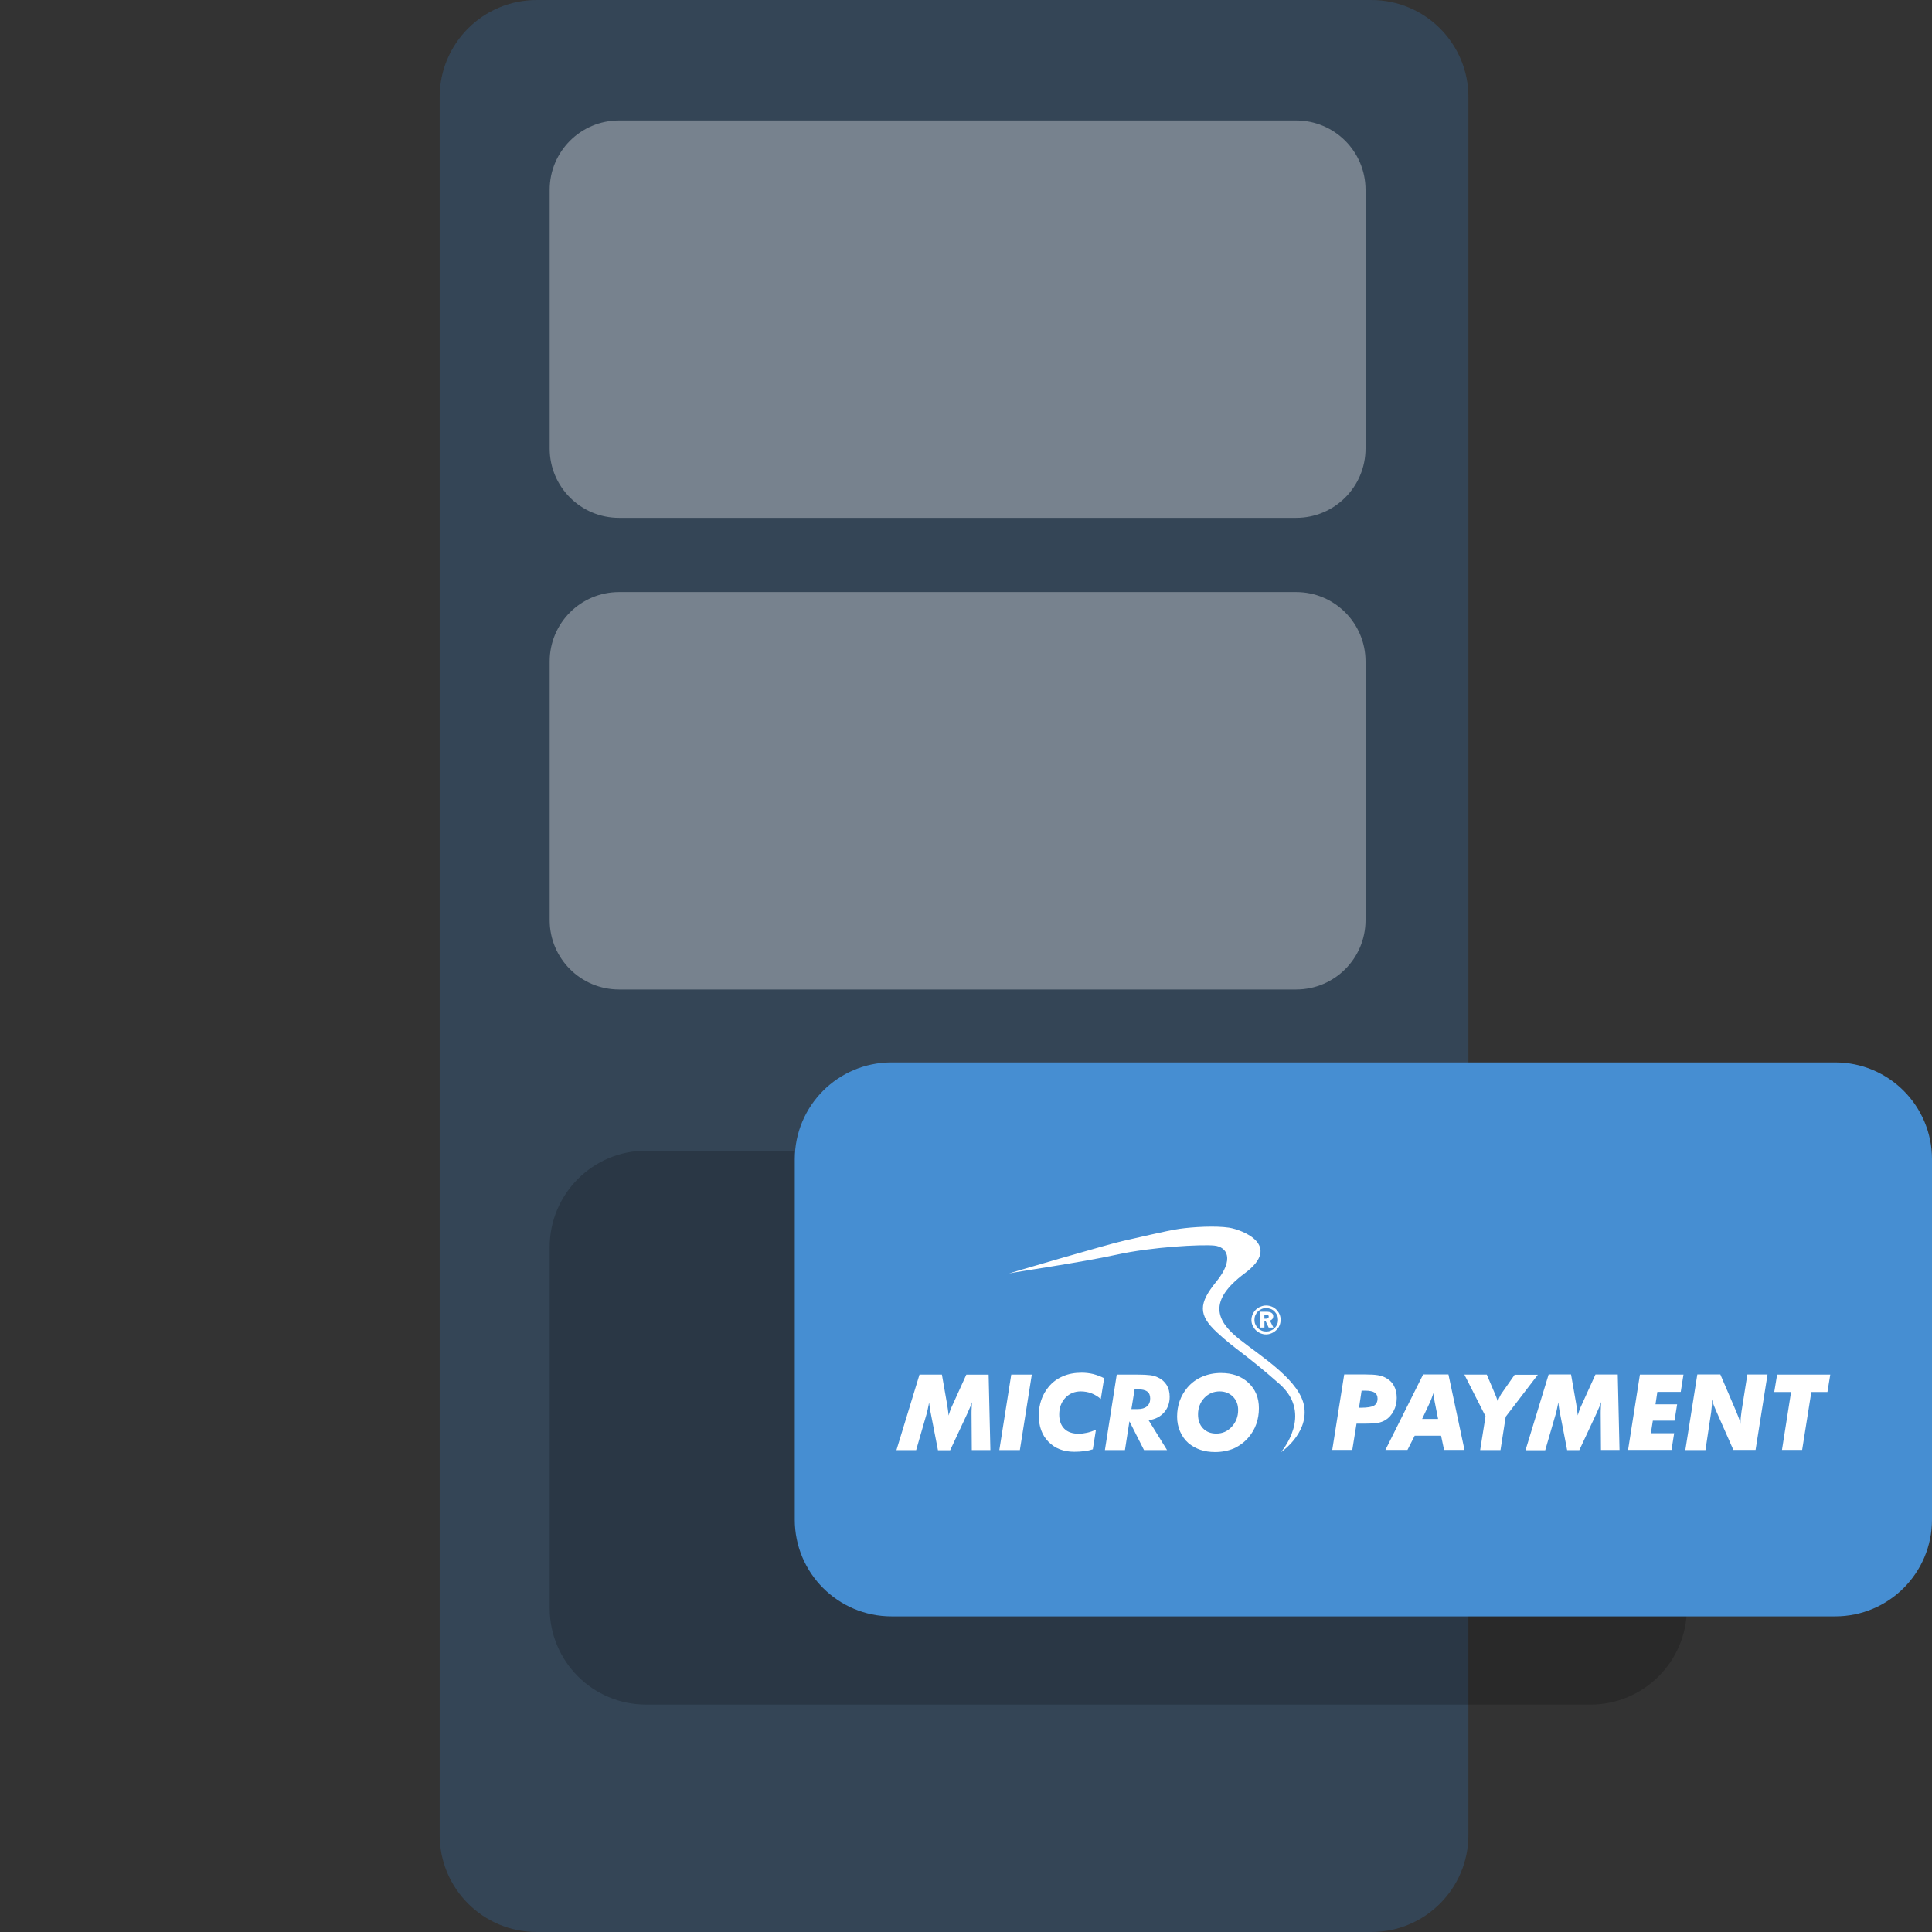
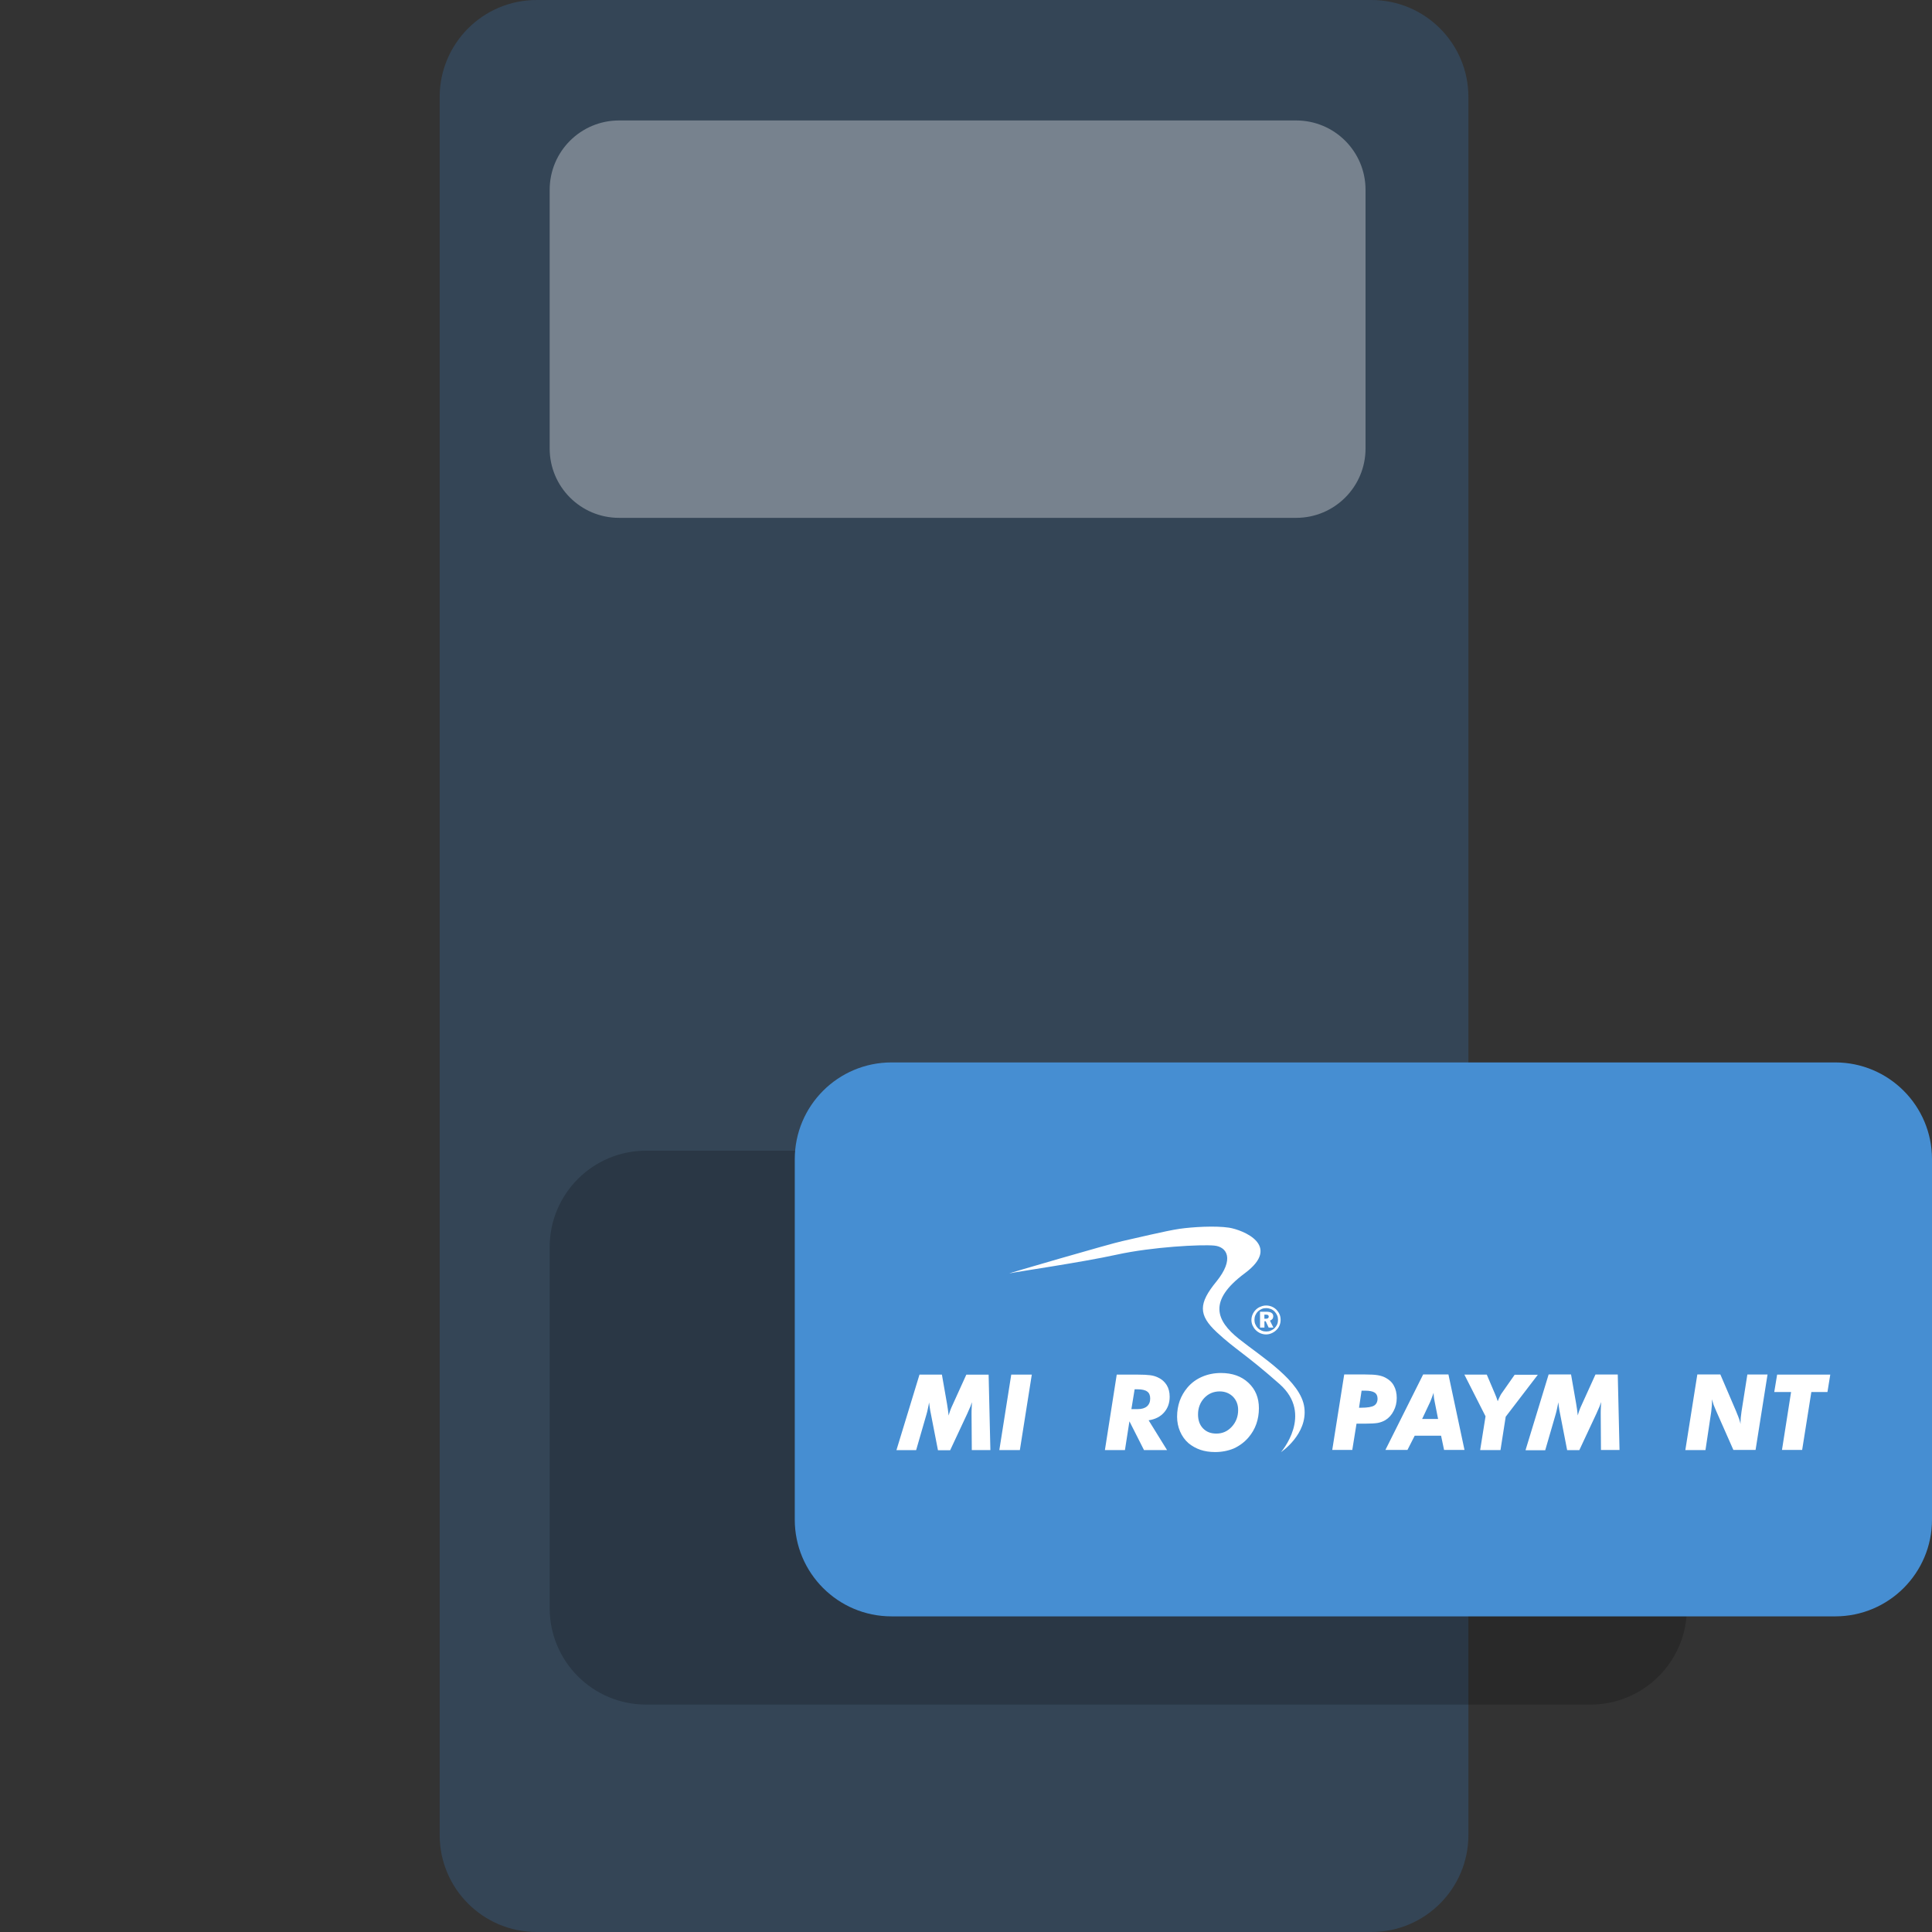
<svg xmlns="http://www.w3.org/2000/svg" version="1.1" id="Ebene_1" x="0px" y="0px" viewBox="0 0 100 100" style="enable-background:new 0 0 100 100;" xml:space="preserve">
  <rect x="0" y="0" width="100" height="100" fill="#333333" stroke="none" />
  <style type="text/css">
	.st0{fill:#344556;}
	.st1{opacity:0.33;fill:#FFFFFF;}
	.st2{opacity:0.2;enable-background:new    ;}
	.st3{fill:#468ED2;}
	.st4{fill:#FFFFFF;}
	.st5{fill-rule:evenodd;clip-rule:evenodd;fill:#FFFFFF;}
</style>
  <g>
    <path class="st0" d="M70.984,100H27.778c-2.773,0-5.021-2.248-5.021-5.021V5.021C22.757,2.248,25.005,0,27.778,0h43.206   c2.773,0,5.021,2.248,5.021,5.021v89.958C76.005,97.752,73.757,100,70.984,100z" />
    <g>
      <path class="st1" d="M32.041,6.235H67.09c1.983,0,3.59,1.607,3.59,3.59v13.389c0,1.983-1.607,3.59-3.59,3.59H32.041    c-1.983,0-3.59-1.607-3.59-3.59V9.825C28.451,7.842,30.058,6.235,32.041,6.235z" />
    </g>
    <g>
-       <path class="st1" d="M32.041,30.646H67.09c1.983,0,3.59,1.607,3.59,3.59v13.389c0,1.983-1.607,3.59-3.59,3.59H32.041    c-1.983,0-3.59-1.607-3.59-3.59V34.236C28.451,32.253,30.058,30.646,32.041,30.646z" />
-     </g>
+       </g>
    <g>
      <path class="st2" d="M33.442,59.559h48.879c2.757,0,4.991,2.234,4.991,4.991v18.688c0,2.757-2.234,4.991-4.991,4.991H33.442    c-2.757,0-4.991-2.234-4.991-4.991V64.551C28.451,61.794,30.685,59.559,33.442,59.559z" />
      <g>
        <path class="st3" d="M46.145,54.991h48.847c2.765,0,5.008,2.241,5.008,5.008v18.656c0,2.765-2.241,5.008-5.008,5.008H46.145     c-2.765,0-5.008-2.241-5.008-5.008V60C41.137,57.234,43.378,54.991,46.145,54.991z" />
        <g id="WHITE">
          <path class="st4" d="M46.401,75.055l1.192-3.906h1.16l0.265,1.515c0.013,0.091,0.032,0.187,0.045,0.29      c0.013,0.103,0.025,0.206,0.039,0.316c0.02-0.077,0.045-0.162,0.077-0.251c0.032-0.091,0.077-0.199,0.142-0.335l0.696-1.533      h1.154l0.091,3.906H50.3l-0.013-1.862c0-0.103,0-0.206,0.007-0.309s0.007-0.206,0.013-0.309      c-0.039,0.128-0.103,0.297-0.199,0.496c-0.02,0.039-0.032,0.071-0.039,0.091l-0.889,1.901h-0.631L48.18,73.17      c-0.02-0.096-0.039-0.194-0.052-0.29c-0.013-0.096-0.025-0.194-0.039-0.29c-0.02,0.116-0.039,0.226-0.064,0.329      c-0.02,0.103-0.045,0.199-0.071,0.29l-0.535,1.85h-1.018V75.055z" />
          <polygon class="st4" points="51.725,75.055 52.342,71.149 53.406,71.149 52.788,75.055     " />
-           <path class="st4" d="M57.151,71.336l-0.174,1.076c-0.148-0.128-0.309-0.226-0.489-0.297c-0.174-0.064-0.361-0.096-0.548-0.096      c-0.322,0-0.587,0.11-0.799,0.335c-0.213,0.226-0.316,0.516-0.316,0.864c0,0.316,0.091,0.56,0.265,0.735      c0.174,0.174,0.425,0.258,0.747,0.258c0.135,0,0.283-0.02,0.425-0.052c0.148-0.032,0.302-0.084,0.464-0.155l-0.162,1.012      c-0.135,0.045-0.277,0.077-0.438,0.096c-0.162,0.02-0.335,0.032-0.523,0.032c-0.555,0-0.999-0.174-1.334-0.516      c-0.335-0.341-0.503-0.799-0.503-1.373c0-0.277,0.045-0.535,0.128-0.786c0.084-0.251,0.213-0.477,0.381-0.683      c0.194-0.238,0.438-0.42,0.735-0.548c0.29-0.128,0.619-0.187,0.98-0.187c0.206,0,0.406,0.025,0.599,0.071      C56.776,71.174,56.964,71.24,57.151,71.336L57.151,71.336z" />
          <path class="st5" d="M58.227,75.055H57.19l0.612-3.906h1.037c0.316,0,0.548,0.013,0.696,0.032c0.155,0.02,0.283,0.059,0.4,0.116      c0.199,0.091,0.348,0.226,0.452,0.393c0.103,0.167,0.155,0.368,0.155,0.606c0,0.322-0.096,0.592-0.29,0.813      c-0.194,0.22-0.457,0.354-0.799,0.406l0.953,1.54h-1.193l-0.754-1.489L58.227,75.055L58.227,75.055z M58.561,72.935h0.329      c0.206,0,0.361-0.045,0.477-0.142c0.11-0.096,0.167-0.231,0.167-0.406c0-0.167-0.052-0.29-0.155-0.361      c-0.103-0.077-0.27-0.116-0.496-0.116h-0.155L58.561,72.935L58.561,72.935z" />
          <path class="st5" d="M63.131,72.019c-0.316,0-0.587,0.116-0.799,0.341c-0.213,0.231-0.322,0.516-0.322,0.85      c0,0.302,0.084,0.541,0.258,0.722c0.174,0.18,0.4,0.27,0.69,0.27c0.316,0,0.58-0.116,0.799-0.354      c0.219-0.238,0.329-0.528,0.329-0.864c0-0.283-0.091-0.509-0.265-0.69C63.634,72.11,63.401,72.019,63.131,72.019L63.131,72.019z       M62.892,75.158c-0.277,0-0.535-0.039-0.761-0.116c-0.226-0.077-0.432-0.194-0.612-0.341c-0.187-0.162-0.335-0.368-0.438-0.606      c-0.103-0.238-0.155-0.496-0.155-0.767c0-0.29,0.045-0.56,0.135-0.818c0.091-0.251,0.226-0.484,0.4-0.69      c0.206-0.245,0.464-0.432,0.761-0.56s0.624-0.194,0.973-0.194c0.587,0,1.064,0.167,1.425,0.509      c0.361,0.335,0.541,0.774,0.541,1.314c0,0.29-0.045,0.56-0.135,0.818c-0.091,0.258-0.226,0.484-0.4,0.69      c-0.213,0.251-0.471,0.438-0.761,0.573C63.57,75.094,63.241,75.158,62.892,75.158L62.892,75.158z" />
          <path class="st5" d="M70.343,72.864h0.096c0.335,0,0.567-0.039,0.683-0.11s0.18-0.194,0.18-0.361      c0-0.142-0.052-0.251-0.155-0.316c-0.103-0.064-0.265-0.096-0.484-0.096h-0.187L70.343,72.864L70.343,72.864z M68.957,75.048      l0.619-3.906h1.07c0.297,0,0.523,0.013,0.67,0.039c0.148,0.026,0.277,0.064,0.386,0.123c0.199,0.103,0.348,0.238,0.445,0.42      c0.096,0.174,0.148,0.386,0.148,0.631c0,0.245-0.052,0.471-0.162,0.676c-0.103,0.206-0.251,0.368-0.432,0.477      c-0.11,0.064-0.231,0.11-0.381,0.142c-0.148,0.025-0.374,0.039-0.683,0.039H70.49h-0.277l-0.219,1.36L68.957,75.048      C68.957,75.049,68.957,75.048,68.957,75.048z" />
          <path class="st5" d="M71.709,75.048l1.953-3.906h1.309l0.831,3.906h-1.057l-0.155-0.735h-1.366l-0.374,0.735H71.709      L71.709,75.048z M73.61,73.444h0.825l-0.18-0.909c-0.02-0.091-0.032-0.174-0.039-0.245s-0.013-0.135-0.013-0.199      c-0.039,0.11-0.071,0.199-0.103,0.283s-0.059,0.142-0.071,0.18L73.61,73.444L73.61,73.444z" />
          <path class="st4" d="M76.614,75.048l0.277-1.74l-1.096-2.159h1.16l0.425,0.999c0.025,0.052,0.045,0.11,0.071,0.174      c0.025,0.064,0.045,0.135,0.071,0.206c0.045-0.11,0.084-0.199,0.116-0.258c0.032-0.064,0.052-0.103,0.071-0.128l0.69-0.985      h1.199l-1.663,2.172l-0.27,1.727h-1.051V75.048z" />
          <path class="st4" d="M78.965,75.048l1.192-3.906h1.16l0.265,1.515c0.013,0.091,0.032,0.187,0.045,0.29      c0.013,0.103,0.025,0.206,0.039,0.316c0.02-0.077,0.045-0.162,0.077-0.251c0.032-0.091,0.077-0.199,0.142-0.335l0.696-1.533      h1.154l0.091,3.906h-0.96l-0.013-1.862c0-0.103,0-0.206,0.007-0.309s0.007-0.206,0.013-0.309      c-0.039,0.128-0.103,0.297-0.199,0.496c-0.02,0.039-0.032,0.071-0.039,0.091l-0.889,1.901h-0.631l-0.368-1.894      c-0.02-0.096-0.039-0.194-0.052-0.29s-0.025-0.194-0.039-0.29c-0.02,0.116-0.039,0.226-0.064,0.329      c-0.02,0.103-0.045,0.199-0.071,0.29l-0.541,1.862h-1.012v-0.017H78.965z" />
-           <polygon class="st4" points="85.448,74.185 86.654,74.185 86.518,75.048 84.269,75.048 84.882,71.149 87.137,71.149       86.995,72.045 85.784,72.045 85.688,72.689 86.808,72.689 86.673,73.534 85.551,73.534     " />
          <path class="st5" d="M87.234,75.048l0.619-3.906h1.192l0.825,1.926c0.007,0.013,0.02,0.045,0.032,0.084      c0.091,0.213,0.155,0.393,0.187,0.555v-0.096c0-0.071,0.007-0.148,0.013-0.238c0.007-0.084,0.02-0.194,0.039-0.316l0.302-1.914      h1.044l-0.619,3.906H89.72l-0.877-1.985c-0.064-0.142-0.11-0.265-0.148-0.354c-0.032-0.096-0.059-0.187-0.084-0.283v0.11      c0,0.071,0,0.148-0.007,0.226c-0.007,0.077-0.02,0.187-0.032,0.316l-0.297,1.978h-1.044v-0.008L87.234,75.048L87.234,75.048z" />
          <polygon class="st4" points="92.235,75.048 92.706,72.051 91.835,72.051 91.984,71.149 94.735,71.149 94.588,72.051       93.755,72.051 93.279,75.048     " />
          <path class="st5" d="M65.444,68.037v0.219h0.077c0.052,0,0.084-0.007,0.11-0.025c0.025-0.02,0.039-0.045,0.039-0.077      c0-0.039-0.013-0.071-0.039-0.084c-0.025-0.02-0.064-0.025-0.123-0.025h-0.064V68.037z M65.219,67.895h0.329      c0.116,0,0.206,0.02,0.265,0.059s0.091,0.096,0.091,0.174c0,0.052-0.013,0.103-0.045,0.142s-0.071,0.064-0.128,0.084l0.18,0.361      h-0.245l-0.155-0.329h-0.064v0.329H65.22L65.219,67.895L65.219,67.895z M65.535,67.708c-0.084,0-0.162,0.013-0.231,0.045      c-0.07,0.032-0.135,0.071-0.194,0.128s-0.103,0.128-0.135,0.199c-0.032,0.077-0.045,0.155-0.045,0.238      c0,0.077,0.013,0.155,0.045,0.226s0.071,0.135,0.128,0.194s0.123,0.103,0.199,0.135c0.078,0.033,0.155,0.046,0.238,0.046      s0.162-0.013,0.231-0.045c0.077-0.032,0.142-0.071,0.199-0.128s0.103-0.123,0.135-0.194c0.032-0.077,0.045-0.155,0.045-0.238      s-0.013-0.162-0.045-0.231c-0.032-0.071-0.071-0.135-0.128-0.194s-0.128-0.11-0.199-0.135      C65.702,67.727,65.626,67.708,65.535,67.708L65.535,67.708z M65.535,67.573c0.103,0,0.199,0.02,0.297,0.059      c0.091,0.039,0.174,0.096,0.245,0.167c0.064,0.071,0.116,0.148,0.155,0.238c0.039,0.091,0.052,0.187,0.052,0.283      c0,0.103-0.02,0.199-0.059,0.29s-0.091,0.167-0.167,0.238c-0.071,0.071-0.155,0.123-0.245,0.162      c-0.091,0.039-0.187,0.059-0.283,0.059c-0.103,0-0.194-0.02-0.29-0.059c-0.091-0.039-0.174-0.096-0.245-0.167      s-0.123-0.155-0.162-0.238c-0.039-0.091-0.059-0.18-0.059-0.277c0-0.103,0.02-0.199,0.059-0.29s0.096-0.174,0.167-0.245      s0.148-0.123,0.238-0.155C65.341,67.592,65.437,67.573,65.535,67.573L65.535,67.573z" />
          <path class="st4" d="M66.302,75.164c0,0,1.707-1.953-0.071-3.525c-1.779-1.572-2.268-1.772-3.242-2.675      c-0.973-0.902-0.96-1.496-0.025-2.636c0.928-1.147,0.56-1.791-0.116-1.857c-0.676-0.064-3.203,0.064-5.053,0.471      c-1.85,0.406-5.175,0.882-5.536,0.967c-0.361,0.084,5.291-1.56,5.826-1.668c0.541-0.116,2.287-0.541,2.97-0.638      c0.683-0.096,1.837-0.167,2.559-0.059c0.722,0.116,2.752,0.921,0.818,2.358s-1.469,2.462-0.316,3.39      c1.16,0.928,3.228,2.184,3.397,3.57C67.687,74.242,66.302,75.164,66.302,75.164L66.302,75.164z" />
        </g>
      </g>
    </g>
  </g>
</svg>